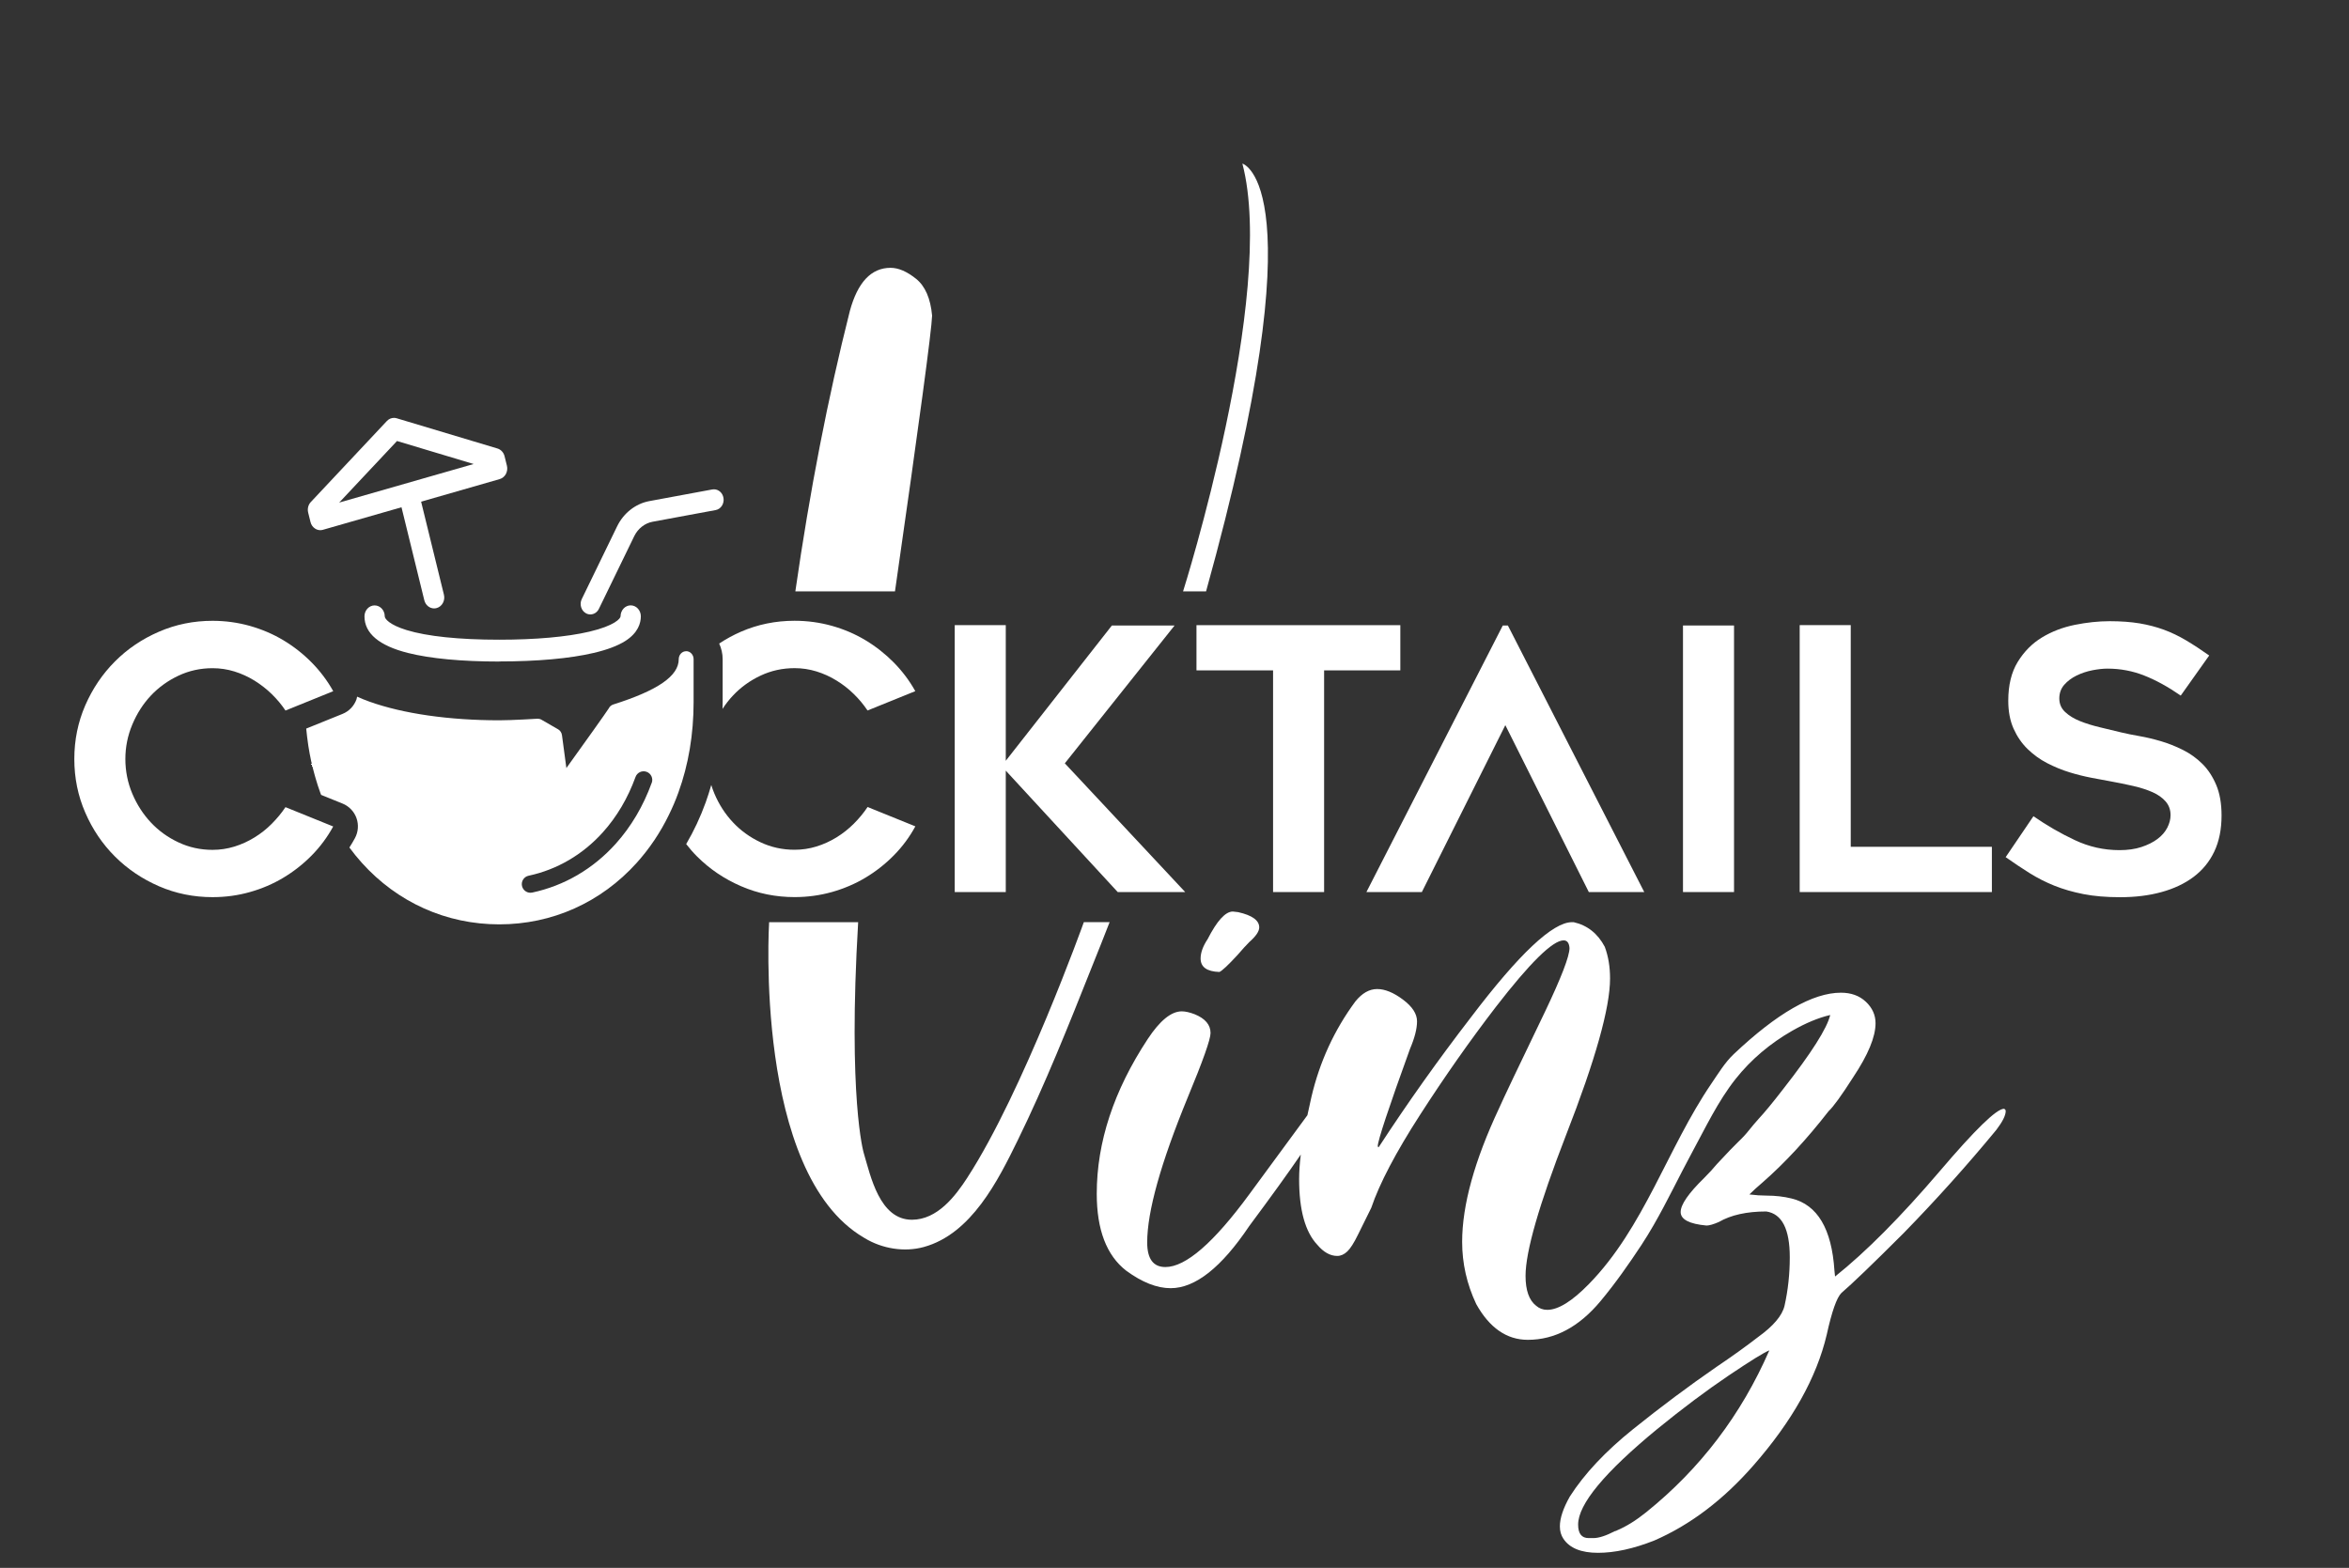
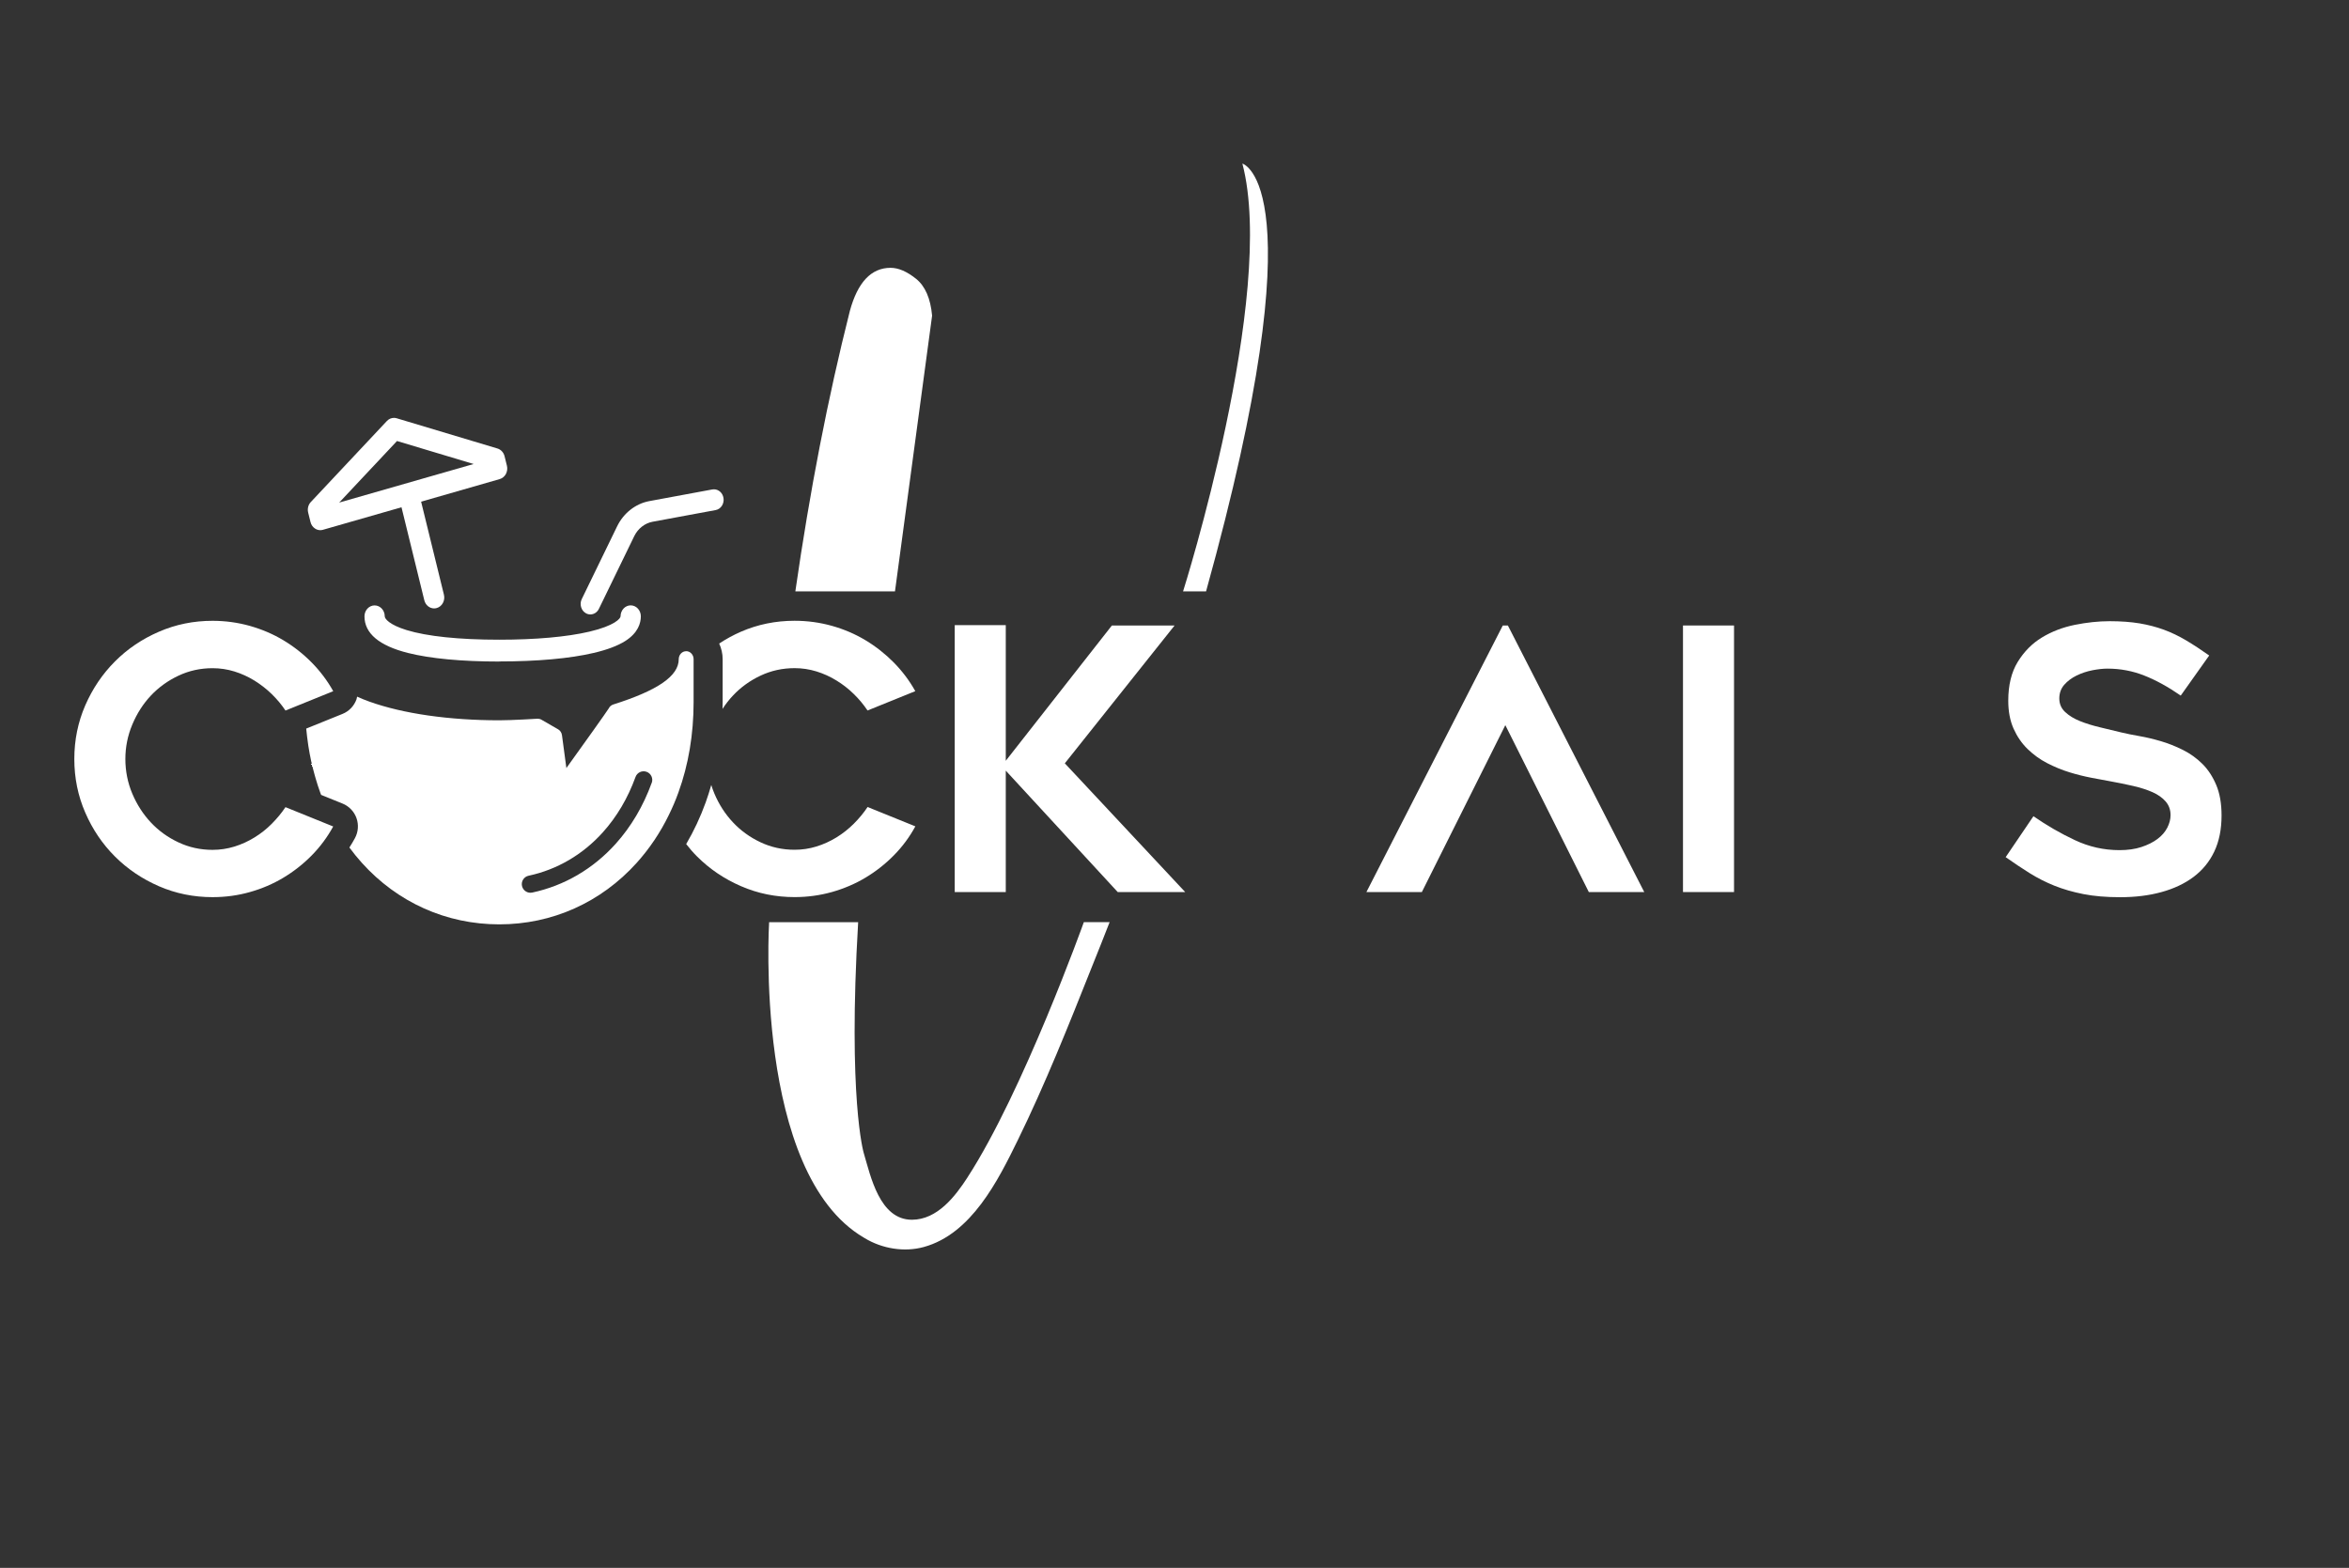
<svg xmlns="http://www.w3.org/2000/svg" id="Calque_1" data-name="Calque 1" version="1.1" viewBox="0 0 507.6 338.85">
  <rect x="0" y="0" width="507.6" height="338.85" fill="#333333" stroke="none" />
  <defs>
    <style>
      .cls-1 {
        fill: #fff;
        stroke-width: 0px;
      }
    </style>
  </defs>
  <g>
    <path class="cls-1" d="M241.53,192.79l-24.19-26.24v26.24h-11.03v-57.69h11.03v29.32l22.93-29.24h13.55l-23.72,29.79,26.01,27.82h-14.58,0Z" />
-     <path class="cls-1" d="M302.6,144.88h-16.47v47.91h-11.03v-47.91h-16.55v-9.77h44.05v9.77Z" />
    <path class="cls-1" d="M325.3,156.7l-18.05,36.09h-11.98l29.47-57.61h1.1l29.47,57.61h-11.98l-18.05-36.09h.02Z" />
    <path class="cls-1" d="M374.71,192.79h-11.03v-57.61h11.03v57.61Z" />
-     <path class="cls-1" d="M430.43,183.02v9.77h-41.53v-57.69h11.03v47.91h30.5Z" />
    <path class="cls-1" d="M433.42,185.23l5.99-8.83c2.89,2,5.87,3.72,8.94,5.16,3.07,1.45,6.29,2.17,9.65,2.17,1.79,0,3.36-.22,4.73-.67,1.37-.45,2.52-1.02,3.47-1.73.95-.71,1.65-1.52,2.13-2.44.47-.92.71-1.82.71-2.72,0-1.15-.35-2.14-1.06-2.96-.71-.81-1.65-1.48-2.84-2.01-1.18-.52-2.57-.97-4.18-1.34-1.6-.37-3.27-.71-5-1.02-1.16-.21-2.5-.46-4.02-.75s-3.1-.68-4.73-1.18-3.23-1.16-4.81-1.97-2.99-1.84-4.26-3.07c-1.26-1.23-2.27-2.71-3.03-4.41-.76-1.71-1.14-3.72-1.14-6.03,0-3.36.68-6.16,2.05-8.39,1.37-2.23,3.11-3.99,5.24-5.28s4.49-2.19,7.09-2.72c2.6-.52,5.11-.79,7.53-.79s4.57.16,6.46.47c1.89.32,3.65.78,5.28,1.38s3.22,1.37,4.77,2.29,3.22,2.01,5,3.27l-6.15,8.67c-2.73-1.89-5.36-3.34-7.88-4.33-2.52-1-5.18-1.5-7.96-1.5-.95,0-2.02.12-3.23.35-1.21.24-2.35.62-3.43,1.14-1.08.53-1.97,1.2-2.68,2.01-.71.82-1.06,1.8-1.06,2.96s.42,2.13,1.26,2.92c.84.79,1.92,1.45,3.23,1.97,1.31.53,2.76.97,4.33,1.34,1.58.37,3.1.74,4.57,1.1,1.1.26,2.4.53,3.9.79s3.05.63,4.65,1.1,3.19,1.1,4.77,1.89,2.98,1.8,4.22,3.03c1.23,1.23,2.23,2.76,2.99,4.57.76,1.81,1.14,4.01,1.14,6.58,0,2.99-.53,5.6-1.58,7.8-1.05,2.21-2.55,4.03-4.49,5.48s-4.26,2.54-6.94,3.27c-2.68.74-5.65,1.1-8.91,1.1-2.99,0-5.63-.22-7.92-.67s-4.37-1.05-6.27-1.81c-1.89-.76-3.68-1.67-5.36-2.72s-3.42-2.21-5.2-3.47h.03Z" />
  </g>
  <g>
-     <path class="cls-1" d="M201.42,68.21c-.34-3.72-1.5-6.38-3.47-7.96s-3.81-2.37-5.5-2.37c-4.18,0-7.11,3.11-8.8,9.31-4.73,18.7-8.66,38.91-11.78,60.61h21.53c5.25-36.58,7.93-56.45,8.02-59.6h0Z" />
+     <path class="cls-1" d="M201.42,68.21c-.34-3.72-1.5-6.38-3.47-7.96s-3.81-2.37-5.5-2.37c-4.18,0-7.11,3.11-8.8,9.31-4.73,18.7-8.66,38.91-11.78,60.61h21.53h0Z" />
    <g>
-       <path class="cls-1" d="M433.04,239.63c-1.61,0-6.25,4.52-13.94,13.56-8.37,9.8-15.89,17.37-22.56,22.69l-.13-1.27c-.59-9.04-3.68-14.24-9.25-15.59-1.69-.42-3.51-.63-5.45-.63-1.1,0-2.33-.08-3.68-.25.76-.76,1.73-1.65,2.92-2.66,4.73-4.14,9.46-9.25,14.2-15.34,1.01-.93,2.79-3.38,5.32-7.35,3.21-4.82,4.82-8.7,4.82-11.66,0-1.77-.7-3.32-2.09-4.63-1.39-1.31-3.19-1.96-5.39-1.96-6.08,0-13.82,4.44-23.2,13.31-1.87,1.77-3.37,4.25-4.81,6.36-9.48,13.93-14.52,31.09-26.45,43.29-3.63,3.72-6.63,5.58-9,5.58-.93,0-1.73-.3-2.41-.89-1.52-1.18-2.28-3.34-2.28-6.46,0-5.24,2.92-15.38,8.75-30.42,6.34-16.23,9.51-27.51,9.51-33.84,0-2.54-.38-4.82-1.14-6.85-1.52-2.87-3.76-4.65-6.72-5.32h-.38c-4.14,0-11.41,6.84-21.8,20.53-7.1,9.21-13.73,18.55-19.9,28.01l-.13.13-.13-.25c0-1.18,2.32-8.2,6.97-21.04,1.01-2.36,1.52-4.35,1.52-5.96s-1.01-3.17-3.04-4.69-3.89-2.28-5.58-2.28-3.25.89-4.69,2.66c-4.56,6.17-7.73,13.06-9.51,20.66-.32,1.37-.61,2.69-.87,3.95l-12.56,17.09c-7.69,10.48-13.73,15.72-18.13,15.72-2.62,0-3.93-1.77-3.93-5.32,0-6.67,2.92-17.11,8.75-31.31,3.3-7.94,4.94-12.59,4.94-13.94,0-1.77-1.14-3.13-3.42-4.06-1.1-.42-2.03-.63-2.79-.63-2.28,0-4.73,1.99-7.35,5.96-7.35,11.15-11.03,22.31-11.03,33.46,0,7.77,2.11,13.31,6.34,16.61,3.46,2.54,6.67,3.8,9.63,3.8,5.32,0,10.98-4.48,16.99-13.44,4.75-6.39,8.46-11.53,11.13-15.44-.24,1.99-.36,3.76-.36,5.3,0,6.68,1.31,11.41,3.93,14.2,1.35,1.6,2.79,2.41,4.31,2.41.76,0,1.48-.32,2.15-.95.68-.63,1.46-1.86,2.35-3.68.89-1.82,1.84-3.74,2.85-5.77,1.77-5.24,5.3-11.96,10.58-20.15,5.28-8.2,10.71-15.93,16.29-23.2,7.44-9.63,12.34-14.45,14.7-14.45.76,0,1.18.55,1.27,1.65,0,1.77-1.77,6.38-5.32,13.82-5.75,11.92-9.04,18.85-9.89,20.79-5.32,11.33-7.99,20.96-7.99,28.9,0,4.65,1.01,9.13,3.04,13.44,2.87,5.15,6.59,7.73,11.15,7.73,5.83,0,11.07-2.79,15.72-8.37,3.2-3.84,6.08-7.95,8.83-12.12.92-1.4,1.79-2.83,2.63-4.29,2.95-5.11,5.49-10.51,8.26-15.62,2.94-5.41,5.63-11.14,9.47-15.99,3.35-4.23,7.52-7.71,12.2-10.39,2.96-1.69,5.7-2.83,8.24-3.42-.68,2.87-4.06,8.2-10.14,15.97-2.28,2.96-4.06,5.11-5.32,6.46-.76.85-1.46,1.67-2.09,2.47s-1.39,1.63-2.28,2.47c-.89.85-2.43,2.45-4.63,4.82-.85,1.01-1.77,2.03-2.79,3.04-3.38,3.3-5.07,5.75-5.07,7.35s1.86,2.58,5.58,2.92c.59,0,1.48-.25,2.66-.76,2.62-1.52,6.04-2.28,10.27-2.28,3.38.51,5.07,3.8,5.07,9.89,0,3.63-.38,7.14-1.14,10.52-.51,2.11-2.41,4.35-5.7,6.72-2.62,2.03-5.62,4.18-9,6.46-6,4.14-12,8.62-18,13.44s-10.56,9.68-13.69,14.58c-1.44,2.54-2.15,4.69-2.15,6.46,0,1.01.25,1.9.76,2.66,1.35,2.03,3.85,3.04,7.48,3.04s7.69-.89,12.17-2.66c7.78-3.38,14.91-8.79,21.42-16.23,8.37-9.55,13.65-18.97,15.84-28.27,1.1-4.99,2.15-7.99,3.17-9,2.28-1.95,6.76-6.25,13.44-12.93,7.01-7.18,13.69-14.62,20.03-22.31,1.35-1.77,2.03-3.13,2.03-4.06,0-.25-.13-.42-.38-.51h0ZM355.72,326.83c-2.2,1.77-4.31,3.08-6.34,3.93-.08.08-.21.13-.38.13-1.94,1.01-3.51,1.52-4.69,1.52h-1.01c-1.52,0-2.28-.97-2.28-2.92,0-4.39,5.7-11.28,17.11-20.66,5.49-4.48,10.63-8.32,15.4-11.54,4.77-3.21,7.71-5.03,8.81-5.45-6.08,13.94-14.96,25.61-26.62,34.99h0Z" />
-       <path class="cls-1" d="M263.49,210.07c.59-.25,1.9-1.48,3.93-3.68,1.01-1.18,1.86-2.11,2.54-2.79,1.44-1.27,2.15-2.32,2.15-3.17,0-1.52-1.52-2.62-4.56-3.3l-1.14-.13c-1.61,0-3.42,1.99-5.45,5.96-1.01,1.52-1.52,2.92-1.52,4.18,0,1.86,1.35,2.83,4.06,2.92h0Z" />
-     </g>
+       </g>
    <path class="cls-1" d="M255.65,127.81s20.27-64.07,12.82-92.45c0,0,16.64,4.37-7.85,92.45h-4.98,0Z" />
    <path class="cls-1" d="M209.05,254.49c-2.63,4.05-6.49,9.11-11.99,9.12-6.99,0-8.93-9.41-10.43-14.49,0,0-3.44-11.67-1.19-49.82h-19.24s-3.37,54.14,20.43,68.15c.07.05.15.1.23.14,3.75,2.27,8.53,3.08,12.77,1.91,10.29-2.83,16.05-14.4,20.29-23.06,5.98-12.23,10.98-24.8,16.01-37.44,1.29-3.23,2.6-6.46,3.85-9.71h-5.57s-13.13,36.65-25.16,55.19h0Z" />
  </g>
  <g>
    <g>
      <path class="cls-1" d="M68.01,167.59c-.27-.98-.53-1.97-.75-2.97.22,1,.48,1.99.75,2.97Z" />
      <path class="cls-1" d="M69.18,171.27c-.35-.98-.67-1.97-.97-2.98.3,1,.61,2,.97,2.98Z" />
      <path class="cls-1" d="M67.25,164.55c-.24-1.12-.45-2.25-.63-3.4.18,1.15.38,2.28.63,3.4Z" />
      <path class="cls-1" d="M78.18,186.47c-.95-1.05-1.84-2.15-2.68-3.3.84,1.15,1.74,2.25,2.68,3.3Z" />
      <path class="cls-1" d="M139.38,184.34c-.58.73-1.17,1.45-1.79,2.13.62-.69,1.21-1.4,1.79-2.13Z" />
      <path class="cls-1" d="M78.43,151.11s.02.01.04.02c-.01,0-.02-.01-.04-.02Z" />
      <path class="cls-1" d="M144.49,176.2c-.92,1.88-1.96,3.68-3.1,5.39,1.14-1.7,2.18-3.5,3.1-5.39Z" />
      <path class="cls-1" d="M141.31,181.7c-.49.73-1.01,1.44-1.54,2.14.53-.7,1.05-1.41,1.54-2.14Z" />
      <path class="cls-1" d="M116.47,155.35s.09,0,.14.02c-.04,0-.09,0-.14-.02Z" />
      <path class="cls-1" d="M116.61,155.38c.14.03.27.08.39.16-.12-.07-.26-.12-.39-.16Z" />
      <polygon class="cls-1" points="144.49 176.2 144.49 176.2 144.49 176.2 144.49 176.2" />
      <path class="cls-1" d="M141.38,181.59s-.05.07-.08.11c.03-.04.05-.07.08-.11Z" />
      <path class="cls-1" d="M139.77,183.83c-.13.17-.26.34-.39.5.13-.17.26-.34.39-.5Z" />
      <polygon class="cls-1" points="75.49 183.17 75.49 183.17 75.49 183.17 75.49 183.17" />
      <path class="cls-1" d="M78.46,151.12c.44.18.9.35,1.37.52-.47-.17-.93-.34-1.37-.52Z" />
      <path class="cls-1" d="M67.26,164.62s-.01-.05-.02-.07c0,.02.01.05.02.07Z" />
      <path class="cls-1" d="M66.62,161.15c-.01-.08-.02-.15-.03-.23.01.08.02.15.03.23Z" />
      <path class="cls-1" d="M116.24,155.33h-.09c.11,0,.22,0,.32.03-.08,0-.15-.03-.23-.03Z" />
      <path class="cls-1" d="M68.21,168.29c-.07-.23-.13-.47-.2-.7.07.23.13.47.2.7Z" />
      <path class="cls-1" d="M77.16,150.57h0c.41.18.83.36,1.26.54-.43-.18-.86-.35-1.26-.54Z" />
      <path class="cls-1" d="M148.27,140.74c-.89,0-1.6.77-1.6,1.73,0,3.62-4.5,6.73-14.17,9.79-.43.14-.77.45-.97.86-.57.91-5.22,7.42-9.14,12.87l-.95-7.09c-.07-.54-.38-1.02-.83-1.28l-3.61-2.08c-.12-.07-.26-.12-.39-.16-.04,0-.09,0-.14-.02-.11-.02-.21-.03-.32-.03-.05,0-5.48.34-8.26.34-10.83,0-20.79-1.43-28.05-4.03-.47-.17-.93-.34-1.37-.52-.01,0-.02-.01-.04-.02-.44-.17-.86-.35-1.26-.54-.04.19-.07.38-.13.56-.51,1.44-1.61,2.6-3.03,3.17l-7.84,3.17c.11,1.16.25,2.31.42,3.45.01.08.02.15.03.23.18,1.15.39,2.28.63,3.4,0,.02.01.05.02.07.22,1,.48,1.99.75,2.97.07.23.13.47.2.7.3,1.01.61,2,.97,2.98.06.18.14.35.2.53l4.62,1.87c1.41.57,2.51,1.71,3.02,3.14.51,1.43.39,3.01-.34,4.35-.37.69-.77,1.36-1.19,2.01h0c.84,1.15,1.74,2.25,2.68,3.3,7.72,8.58,18.27,13.31,29.71,13.31s21.98-4.73,29.71-13.31c.62-.69,1.21-1.4,1.79-2.13.13-.17.26-.34.39-.5.53-.7,1.05-1.4,1.54-2.14.03-.04.05-.07.08-.11,1.14-1.71,2.18-3.5,3.1-5.39h0c.78-1.58,1.49-3.22,2.1-4.93,2.18-6.01,3.28-12.59,3.28-19.54v-9.26c0-.95-.72-1.73-1.6-1.73h0ZM140.83,169.18c-1.82,5.03-4.45,9.47-7.79,13.19-4.87,5.41-11.1,9.05-18.03,10.53-.13.03-.26.04-.39.04-.86,0-1.63-.6-1.82-1.47-.22-1.01.43-2,1.43-2.21,6.16-1.32,11.7-4.56,16.04-9.38,3.02-3.36,5.4-7.38,7.06-11.96.35-.97,1.42-1.47,2.39-1.12s1.47,1.42,1.12,2.39h-.01Z" />
    </g>
    <path class="cls-1" d="M156.16,151.73c0,.5-.02.99-.03,1.48.67-1.04,1.42-2,2.26-2.89,1.68-1.79,3.66-3.22,5.95-4.3s4.74-1.62,7.37-1.62c1.63,0,3.2.24,4.73.71,1.52.47,2.97,1.13,4.33,1.97,1.37.84,2.61,1.81,3.74,2.92,1.13,1.1,2.11,2.29,2.96,3.55l10.32-4.18c-1.26-2.26-2.81-4.32-4.65-6.19-1.84-1.86-3.88-3.47-6.11-4.81s-4.65-2.38-7.25-3.11-5.29-1.1-8.08-1.1c-4.1,0-7.96.79-11.58,2.36-1.67.73-3.24,1.59-4.71,2.56.48,1.03.75,2.18.75,3.39v9.26Z" />
    <path class="cls-1" d="M184.51,178.01c-1.13,1.13-2.38,2.12-3.74,2.96-1.37.84-2.81,1.5-4.33,1.97s-3.1.71-4.73.71c-2.63,0-5.08-.54-7.37-1.62s-4.27-2.51-5.95-4.3c-1.68-1.79-3.02-3.86-4.02-6.23-.26-.61-.48-1.23-.67-1.85-.36,1.27-.76,2.52-1.2,3.75-1.15,3.19-2.57,6.2-4.22,9.02.73.93,1.5,1.84,2.35,2.68,2.71,2.71,5.87,4.85,9.5,6.42,3.63,1.58,7.49,2.36,11.58,2.36,2.78,0,5.48-.37,8.08-1.1,2.6-.74,5.02-1.77,7.25-3.11s4.27-2.94,6.11-4.81c1.84-1.86,3.39-3.95,4.65-6.27l-10.32-4.18c-.84,1.26-1.83,2.46-2.96,3.59h-.01Z" />
  </g>
  <path class="cls-1" d="M72.01,178.6c-1.26,2.31-2.81,4.4-4.65,6.27-1.84,1.87-3.88,3.47-6.11,4.81s-4.65,2.38-7.25,3.11c-2.6.74-5.29,1.1-8.08,1.1-4.1,0-7.96-.79-11.58-2.36-3.63-1.58-6.79-3.72-9.5-6.42-2.71-2.71-4.85-5.87-6.42-9.5-1.58-3.63-2.36-7.49-2.36-11.58s.79-7.96,2.36-11.58c1.58-3.63,3.72-6.79,6.42-9.5s5.87-4.85,9.5-6.42c3.63-1.58,7.49-2.36,11.58-2.36,2.78,0,5.48.37,8.08,1.1,2.6.74,5.02,1.77,7.25,3.11,2.23,1.34,4.27,2.94,6.11,4.81,1.84,1.87,3.39,3.93,4.65,6.19l-10.32,4.18c-.84-1.26-1.83-2.44-2.96-3.55-1.13-1.1-2.38-2.07-3.74-2.92-1.37-.84-2.81-1.5-4.33-1.97-1.52-.47-3.1-.71-4.73-.71-2.63,0-5.08.54-7.37,1.62s-4.27,2.51-5.95,4.29c-1.68,1.79-3.02,3.88-4.02,6.27s-1.5,4.87-1.5,7.45.5,5.12,1.5,7.49c1,2.36,2.34,4.44,4.02,6.23s3.66,3.22,5.95,4.29c2.29,1.08,4.74,1.62,7.37,1.62,1.63,0,3.2-.24,4.73-.71,1.52-.47,2.97-1.13,4.33-1.97,1.37-.84,2.61-1.82,3.74-2.96s2.11-2.32,2.96-3.59l10.32,4.18v-.02h0Z" />
  <path class="cls-1" d="M127.57,132.79c-.34,0-.67-.09-.97-.26-.5-.28-.86-.75-1.03-1.33s-.12-1.19.14-1.72l7.64-15.72c1.39-2.87,3.99-4.91,6.96-5.46l13.61-2.52c.12-.02.24-.03.36-.03,1.02,0,1.89.79,2.06,1.88.1.59-.03,1.19-.35,1.69-.32.49-.8.82-1.36.92l-13.61,2.52c-1.68.31-3.16,1.47-3.96,3.1l-7.64,15.72c-.36.75-1.08,1.21-1.86,1.21,0,0,.01,0,.01,0Z" />
  <path class="cls-1" d="M107.88,142.97c-8.09,0-14.9-.64-19.71-1.85-6.24-1.57-9.41-4.24-9.41-7.92,0-1.3.98-2.36,2.19-2.36s2.19,1.06,2.19,2.36c0,.53.99,1.82,4.72,2.97,4.43,1.36,11.35,2.08,20.01,2.08,7.89,0,14.63-.6,19.49-1.74,5.5-1.29,6.74-2.86,6.74-3.32,0-1.3.98-2.36,2.19-2.36s2.19,1.06,2.19,2.36c0,1.46-.58,3.57-3.36,5.34-1.62,1.03-3.92,1.9-6.83,2.58-5.16,1.21-12.22,1.84-20.42,1.84v.02h0Z" />
  <path class="cls-1" d="M93.81,131.49c-.99,0-1.86-.72-2.12-1.76l-4.93-20.1-16.98,4.87c-.18.05-.37.08-.56.08-.39,0-.76-.11-1.1-.32-.51-.32-.87-.82-1.02-1.43l-.51-2.06c-.2-.82.02-1.69.58-2.28l16.43-17.5c.41-.44.96-.68,1.54-.68.2,0,.4.03.59.09l21.77,6.53c.74.22,1.33.86,1.53,1.66l.51,2.06c.15.61.07,1.24-.22,1.79-.29.54-.77.93-1.33,1.1l-16.99,4.88,4.93,20.11c.31,1.26-.39,2.55-1.56,2.88-.18.05-.37.08-.56.08ZM73.28,108.62l29.07-8.34-16.56-4.97-12.5,13.31s-.01,0-.01,0Z" />
</svg>